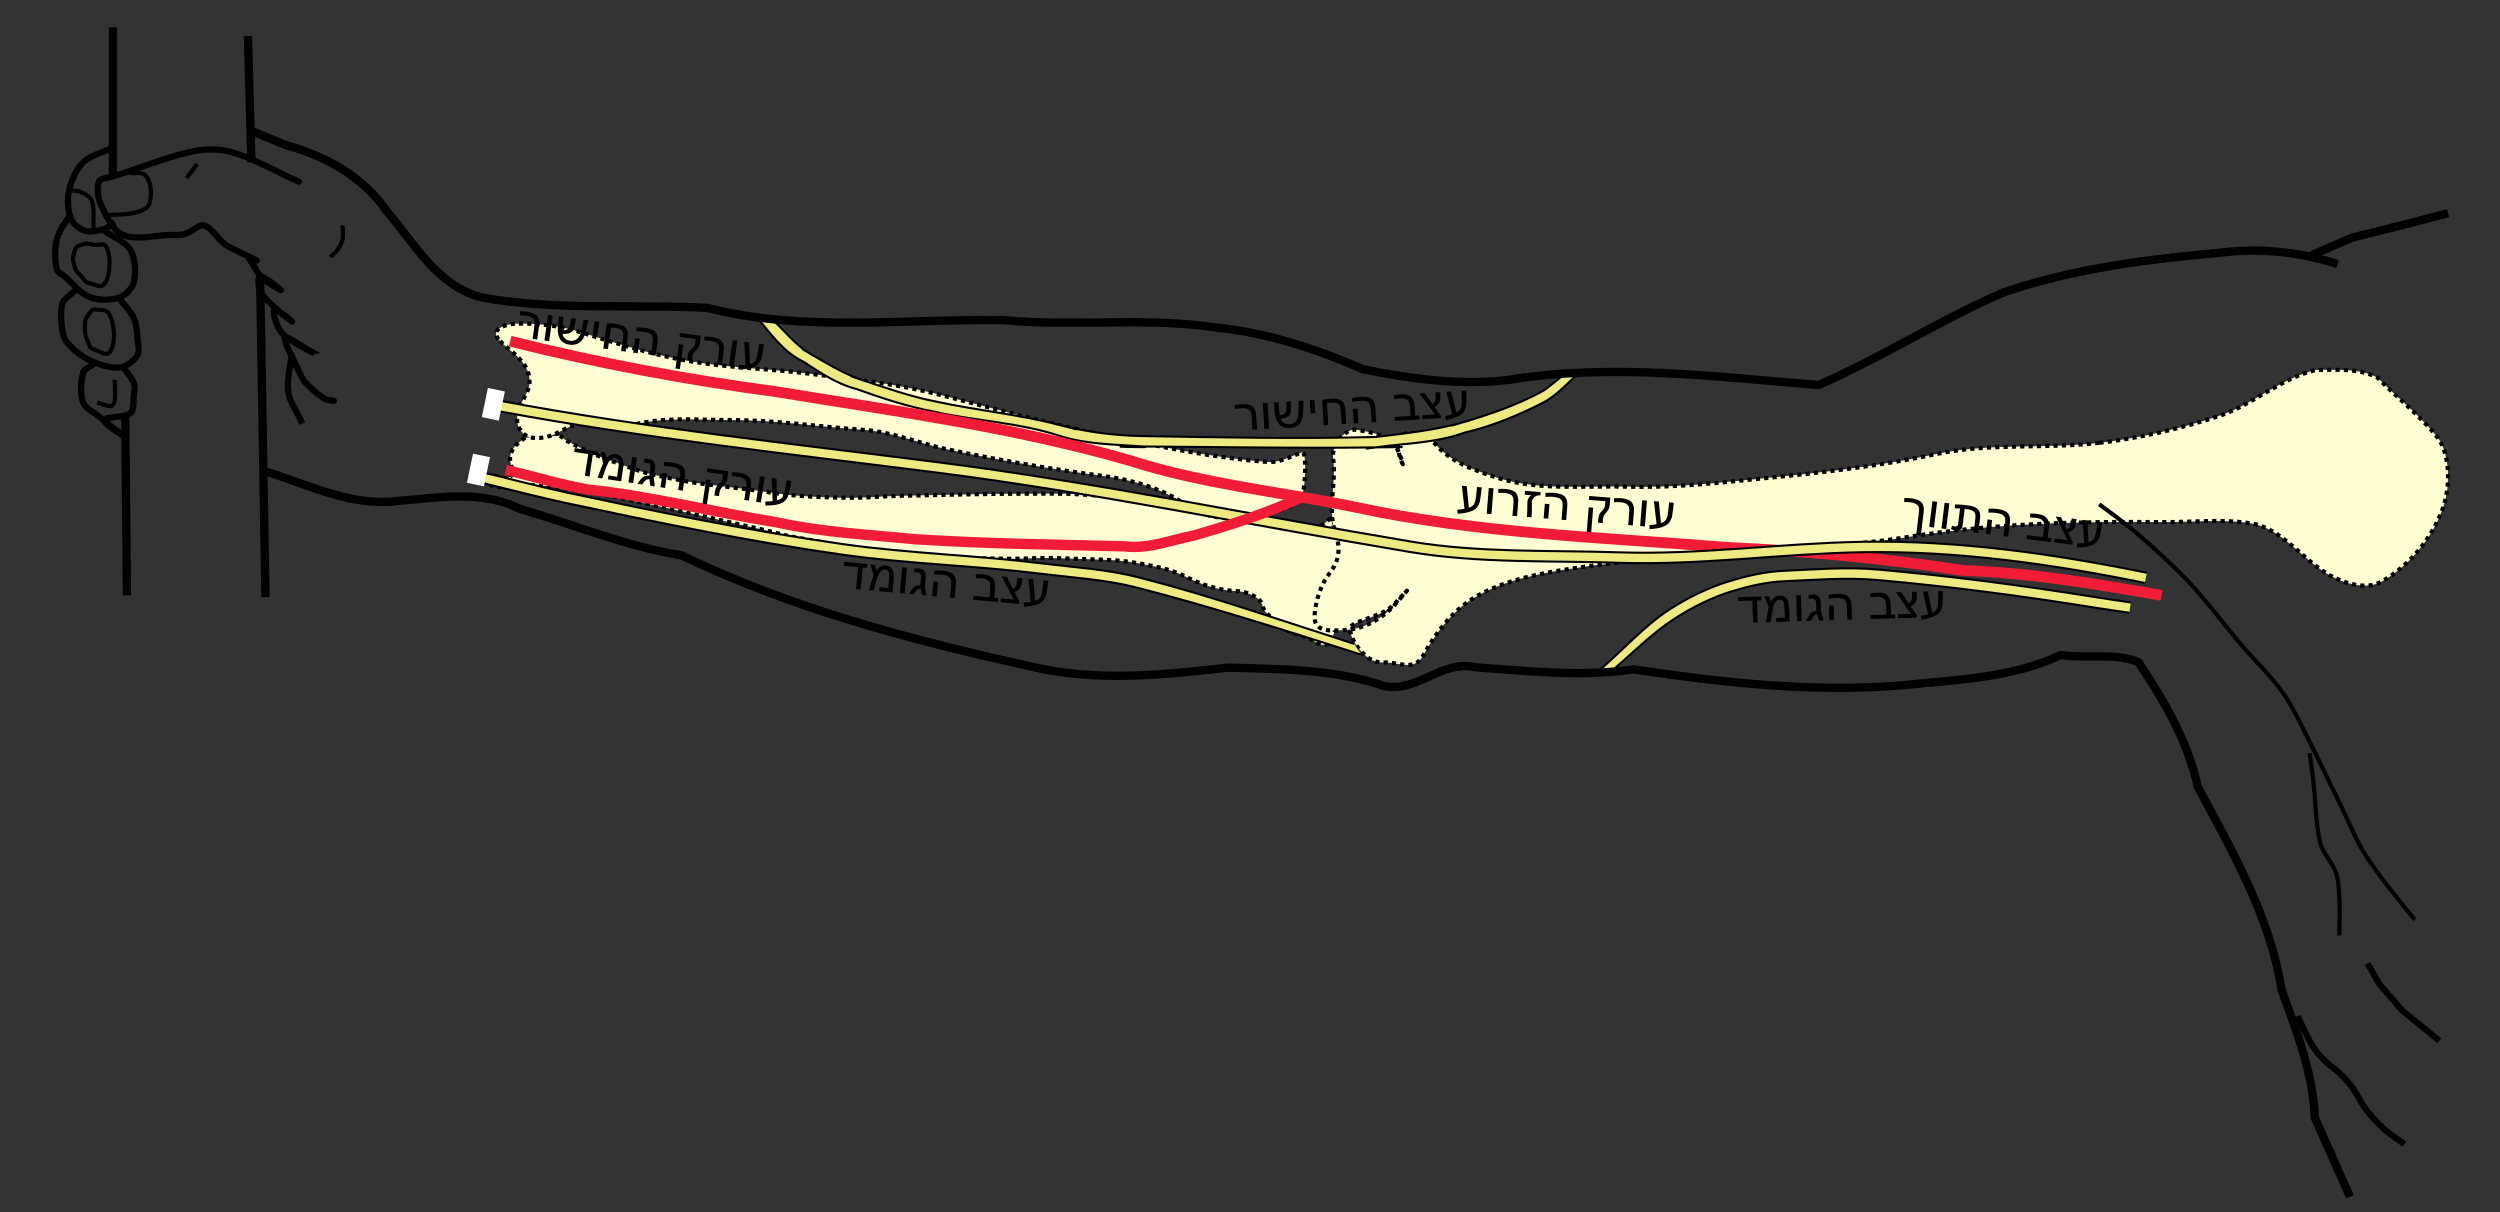
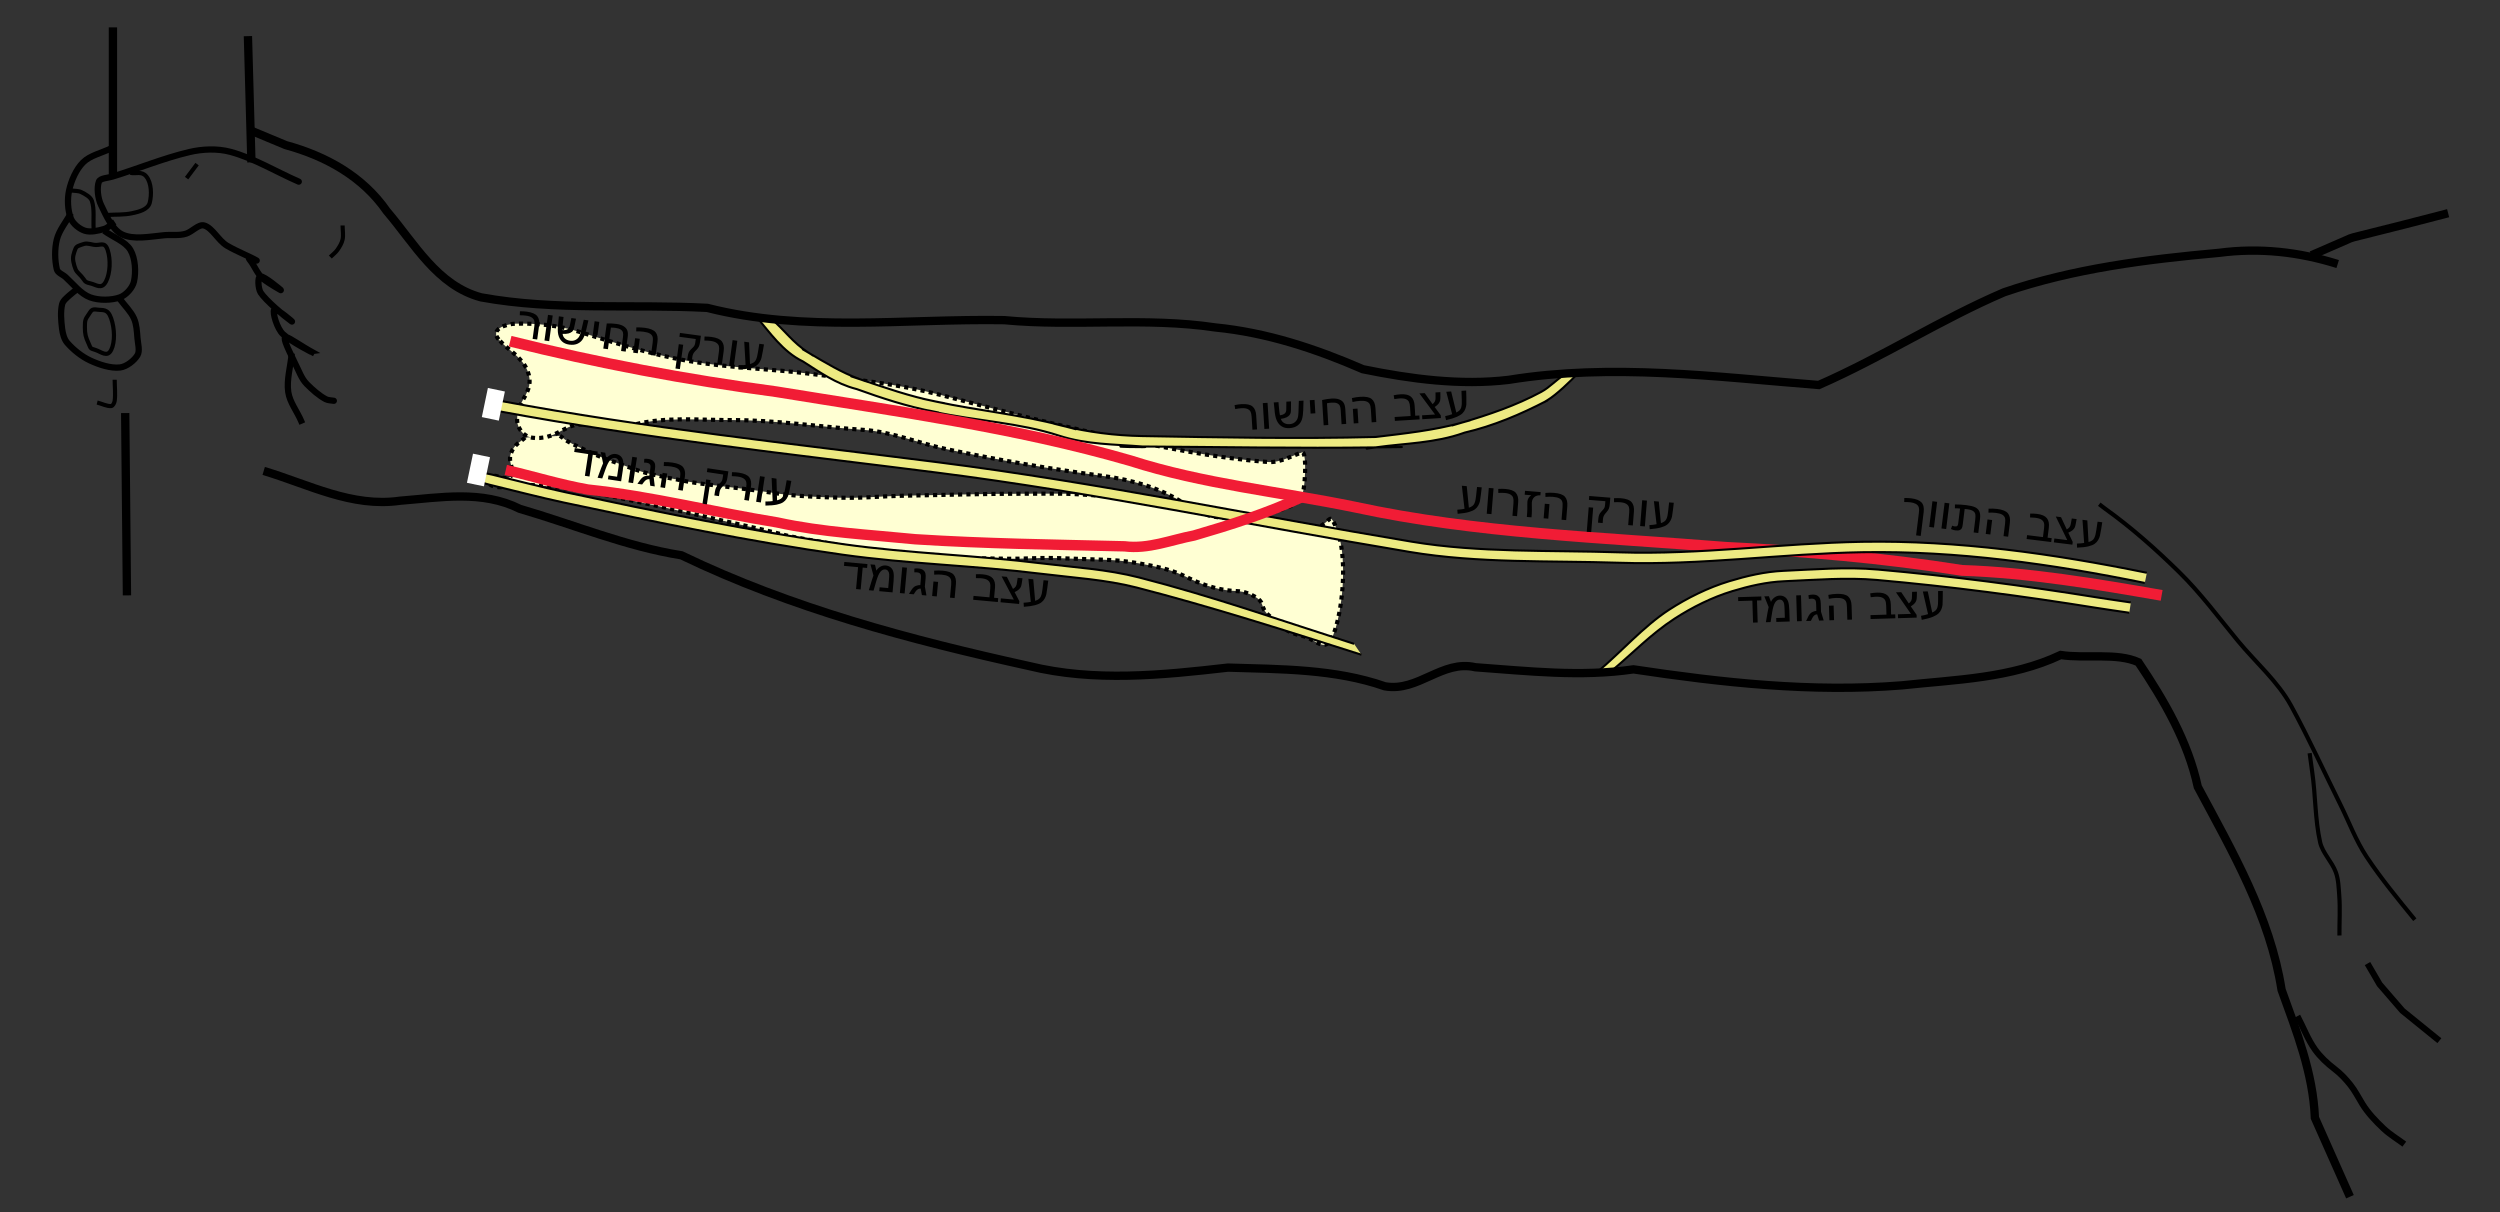
<svg xmlns="http://www.w3.org/2000/svg" xmlns:ns1="http://sodipodi.sourceforge.net/DTD/sodipodi-0.dtd" xmlns:ns2="http://www.inkscape.org/namespaces/inkscape" id="svg2" ns1:version="0.32" ns2:version="0.45.1" width="600" height="291" version="1.0" ns1:docbase="E:\My Documents\My Videos" ns1:docname="Gray1235.svg" ns2:output_extension="org.inkscape.output.svg.inkscape">
  <rect width="100%" height="100%" fill="#333333" stroke="none" />
  <defs id="defs5" />
  <ns1:namedview ns2:window-height="968" ns2:window-width="1280" ns2:pageshadow="2" ns2:pageopacity="0.0" guidetolerance="10.0" gridtolerance="10.0" objecttolerance="10.0" borderopacity="1.0" bordercolor="#666666" pagecolor="#ffffff" id="base" ns2:zoom="1.1883333" ns2:cx="313.96657" ns2:cy="138.40945" ns2:window-x="-4" ns2:window-y="-4" ns2:current-layer="svg2" />
  <g id="g3608">
    <path id="path3194" d="M 60.343,38.966 L 59.501,8.672" style="fill:none;fill-rule:evenodd;stroke:#000000;stroke-width:2;stroke-linecap:butt;stroke-linejoin:miter;stroke-miterlimit:4;stroke-dasharray:none;stroke-opacity:1" />
    <path id="path3196" d="M 27.103,6.568 L 27.103,41.912" style="fill:none;fill-rule:evenodd;stroke:#000000;stroke-width:2;stroke-linecap:butt;stroke-linejoin:miter;stroke-miterlimit:4;stroke-dasharray:none;stroke-opacity:1" />
    <path id="path2161" d="M 587.552,51.168 C 580.552,52.996 573.546,54.798 566.522,56.531 C 565.405,56.813 564.264,57.028 563.235,57.57 C 560.401,58.802 557.567,60.034 554.732,61.266" style="fill:none;fill-rule:evenodd;stroke:#000000;stroke-width:2;stroke-linecap:butt;stroke-linejoin:miter;stroke-miterlimit:4;stroke-dasharray:none;stroke-opacity:1" />
    <path ns1:nodetypes="csssssssssssssssssssccsss" id="path3142" d="M 71.703,43.595 C 66.233,41.21 60.939,37.958 55.293,36.442 C 52.194,35.609 48.604,35.752 45.458,36.495 C 39.212,37.968 33.14,40.504 26.946,42.391 C 25.854,42.724 24.066,42.737 23.737,43.595 C 23.197,44.997 23.475,47.578 24.254,49.201 C 25.466,51.726 26.902,55.042 29.207,56.217 C 31.935,57.609 35.969,56.783 39.357,56.455 C 41.115,56.285 43.005,56.615 44.658,56.079 C 46.156,55.594 47.685,53.748 48.982,54.114 C 50.982,54.677 52.397,57.733 54.48,58.966 C 56.758,60.315 60.235,61.693 61.605,62.529 C 61.952,62.741 58.856,61 59.965,62.383 C 61.114,63.816 61.759,65.767 63.149,66.916 C 64.464,68.002 67.603,69.773 67.495,69.682 C 67.369,69.573 63.427,66.214 62.446,66.316 C 61.821,66.38 61.909,69.216 62.559,70.226 C 63.747,72.07 68.167,75.821 69.966,77.104 C 70.881,77.755 66.19,73.744 65.812,74.31 C 65.348,75.006 66.503,78.903 67.916,80.201 C 69.935,82.053 75.438,84.867 75.49,84.829 C 68.285,80.879 66.136,77.591 70.837,87.248 C 71.711,88.919 72.334,90.884 73.645,92.193 C 74.996,93.543 76.525,94.921 78.178,95.801 C 78.752,96.107 79.472,96.06 80.118,96.189" style="fill:none;fill-rule:evenodd;stroke:#000000;stroke-width:1.5;stroke-linecap:round;stroke-linejoin:miter;stroke-miterlimit:4;stroke-dasharray:none;stroke-opacity:1" />
    <path ns1:nodetypes="cssc" id="path3145" d="M 70.02,84.829 C 69.74,87.914 68.752,91.119 69.178,94.086 C 69.533,96.551 71.332,98.766 72.324,101.144 C 72.397,101.315 72.471,101.487 72.545,101.659" style="fill:none;fill-rule:evenodd;stroke:#000000;stroke-width:1.5;stroke-linecap:butt;stroke-linejoin:miter;stroke-miterlimit:4;stroke-dasharray:none;stroke-opacity:1" />
    <path ns1:nodetypes="cssssss" id="path3148" d="M 26.682,35.6 C 24.438,36.722 21.633,37.283 19.95,38.966 C 18.267,40.649 17.102,43.332 16.584,45.698 C 16.12,47.82 16.246,50.491 17.005,52.431 C 17.508,53.717 19.064,54.963 20.371,55.376 C 21.729,55.805 23.556,55.379 24.999,54.955 C 25.941,54.678 26.682,53.833 27.524,53.272" style="fill:none;fill-rule:evenodd;stroke:#000000;stroke-width:1.5;stroke-linecap:butt;stroke-linejoin:miter;stroke-miterlimit:4;stroke-dasharray:none;stroke-opacity:1" />
    <path ns1:nodetypes="cssssssss" id="path3151" d="M 24.999,55.376 C 27.103,56.919 30.102,57.943 31.31,60.004 C 32.487,62.011 32.657,65.303 32.152,67.578 C 31.816,69.09 30.24,70.841 28.786,71.365 C 26.733,72.104 23.741,72.141 21.633,71.365 C 19.383,70.536 17.623,68.227 15.746,66.506 C 15.053,65.87 13.837,65.483 13.639,64.633 C 13.135,62.475 13.078,59.724 13.639,57.48 C 14.2,55.236 15.883,53.272 17.005,51.168" style="fill:none;fill-rule:evenodd;stroke:#000000;stroke-width:1.5;stroke-linecap:butt;stroke-linejoin:miter;stroke-miterlimit:4;stroke-dasharray:none;stroke-opacity:1" />
    <path ns1:nodetypes="cssssssssss" id="path3154" d="M 28.786,71.785 C 29.908,73.328 31.394,74.717 32.152,76.414 C 32.789,77.84 32.863,79.561 32.993,81.153 C 33.104,82.51 33.616,84.208 32.993,85.25 C 32.213,86.555 30.344,88.022 28.786,88.195 C 26.557,88.443 23.803,87.525 21.633,86.512 C 19.595,85.561 17.627,83.969 16.163,82.304 C 15.39,81.425 15.047,80.069 14.901,78.883 C 14.665,76.976 14.49,74.843 14.901,73.048 C 15.102,72.17 16.018,71.482 16.713,70.84 C 17.331,70.27 18.029,69.787 18.688,69.261" style="fill:none;fill-rule:evenodd;stroke:#000000;stroke-width:1.5;stroke-linecap:butt;stroke-linejoin:miter;stroke-miterlimit:4;stroke-dasharray:none;stroke-opacity:1" />
-     <path ns1:nodetypes="csssssssss" id="path3157" d="M 29.627,88.195 C 30.469,89.457 31.631,90.626 32.152,91.982 C 32.456,92.773 32.248,93.766 32.128,94.639 C 31.919,96.146 32.288,98.287 31.31,99.135 C 29.912,100.346 25.292,99.866 24.999,100.818 C 24.731,101.689 29.834,104.75 29.627,104.605 C 29.36,104.416 25.54,101.477 23.568,99.827 C 22.331,98.791 20.437,98.005 19.95,96.61 C 19.231,94.549 19.373,91.571 19.95,89.457 C 20.215,88.486 21.633,88.055 22.474,87.353" style="fill:none;fill-rule:evenodd;stroke:#000000;stroke-width:1.5;stroke-linecap:butt;stroke-linejoin:miter;stroke-miterlimit:4;stroke-dasharray:none;stroke-opacity:1" />
    <path ns1:nodetypes="cssss" id="path3160" d="M 31.31,41.491 C 32.573,41.771 34.005,40.999 35.097,42.332 C 36.389,43.909 36.42,46.754 35.939,48.644 C 35.509,50.331 33.259,50.839 31.731,51.168 C 29.683,51.61 27.804,51.449 25.84,51.589" style="fill:none;fill-rule:evenodd;stroke:#000000;stroke-width:1px;stroke-linecap:butt;stroke-linejoin:miter;stroke-opacity:1" />
    <path ns1:nodetypes="csss" id="path3163" d="M 22.474,54.955 C 22.334,52.711 22.714,50.203 22.054,48.223 C 21.732,47.258 20.475,46.592 19.529,46.119 C 18.792,45.751 17.846,45.839 17.005,45.698" style="fill:none;fill-rule:evenodd;stroke:#000000;stroke-width:1px;stroke-linecap:butt;stroke-linejoin:miter;stroke-opacity:1" />
    <path ns1:nodetypes="cssssssss" id="path3166" d="M 25.84,60.004 C 26.577,62.213 26.472,65.579 25.42,67.578 C 24.368,69.576 23.106,68.314 21.633,67.999 C 20.16,67.683 20.476,67.367 19.529,66.316 C 18.582,65.264 18.267,65.264 17.846,63.791 C 17.425,62.318 17.425,61.687 17.846,60.425 C 18.267,59.163 18.372,59.163 19.529,58.742 C 20.686,58.321 20.897,58.426 22.474,58.742 C 24.052,59.058 25.104,57.795 25.84,60.004 z " style="fill:none;fill-rule:evenodd;stroke:#000000;stroke-width:1px;stroke-linecap:butt;stroke-linejoin:miter;stroke-opacity:1" />
    <path ns1:nodetypes="csssssss" id="path3168" d="M 26.682,76.414 C 27.524,78.833 27.629,82.094 26.682,83.987 C 25.735,85.881 24.263,84.408 22.895,83.987 C 21.528,83.567 21.843,83.672 21.212,82.304 C 20.581,80.937 20.371,80.201 20.371,78.518 C 20.371,76.835 20.476,76.624 21.212,75.572 C 21.948,74.52 21.948,74.1 23.316,74.31 C 24.683,74.52 25.84,73.994 26.682,76.414 z " style="fill:none;fill-rule:evenodd;stroke:#000000;stroke-width:1px;stroke-linecap:butt;stroke-linejoin:miter;stroke-opacity:1" />
    <path ns1:nodetypes="csss" id="path3170" d="M 27.524,91.14 C 27.524,92.823 27.739,94.572 27.524,96.189 C 27.459,96.675 27.109,97.409 26.682,97.452 C 25.706,97.549 24.438,96.891 23.316,96.61" style="fill:none;fill-rule:evenodd;stroke:#000000;stroke-width:1px;stroke-linecap:butt;stroke-linejoin:miter;stroke-opacity:1" />
    <path id="path3173" d="M 47.299,39.387 L 44.775,42.753" style="fill:none;fill-rule:evenodd;stroke:#000000;stroke-width:1px;stroke-linecap:butt;stroke-linejoin:miter;stroke-opacity:1" />
    <path ns1:nodetypes="csss" id="path3175" d="M 82.222,54.114 C 82.222,55.236 82.451,56.412 82.222,57.48 C 82.03,58.375 81.492,59.243 80.96,60.004 C 80.511,60.646 79.838,61.126 79.277,61.687" style="fill:none;fill-rule:evenodd;stroke:#000000;stroke-width:1px;stroke-linecap:butt;stroke-linejoin:miter;stroke-opacity:1" />
    <path ns1:nodetypes="cssssss" id="path3178" d="M 551.366,243.875 C 552.795,246.555 553.88,249.493 555.633,251.928 C 556.893,253.68 558.557,255.227 560.274,256.54 C 561.789,257.698 562.94,258.936 564.061,260.336 C 565.188,261.743 565.995,263.37 566.988,264.976 C 568.325,267.137 570.18,269.092 572.05,270.853 C 573.553,272.27 575.372,273.345 577.033,274.59" style="fill:none;fill-rule:evenodd;stroke:#000000;stroke-width:1.5;stroke-linecap:butt;stroke-linejoin:miter;stroke-miterlimit:4;stroke-dasharray:none;stroke-opacity:1" />
    <path id="path3181" d="M 585.448,249.766 C 582.493,247.366 579.521,244.984 576.577,242.573 C 574.759,240.465 572.92,238.373 571.115,236.255 C 570.142,234.588 569.17,232.92 568.197,231.252" style="fill:none;fill-rule:evenodd;stroke:#000000;stroke-width:1.5;stroke-linecap:butt;stroke-linejoin:miter;stroke-miterlimit:4;stroke-dasharray:none;stroke-opacity:1" />
    <path ns1:nodetypes="csssss" id="path3187" d="M 561.465,224.52 C 561.439,221.346 561.664,218.15 561.426,214.993 C 561.282,213.083 561.237,211.066 560.581,209.293 C 559.655,206.794 557.405,204.714 556.827,202.13 C 555.606,196.674 555.744,190.848 554.922,185.24 C 554.704,183.749 554.515,182.254 554.312,180.762" style="fill:none;fill-rule:evenodd;stroke:#000000;stroke-width:1px;stroke-linecap:butt;stroke-linejoin:miter;stroke-opacity:1" />
-     <path id="path3190" d="M 62.446,67.578 L 63.709,143.314" style="fill:none;fill-rule:evenodd;stroke:#000000;stroke-width:2;stroke-linecap:butt;stroke-linejoin:miter;stroke-miterlimit:4;stroke-dasharray:none;stroke-opacity:1" />
    <path id="path3192" d="M 30.469,142.893 L 30.048,99.135" style="fill:none;fill-rule:evenodd;stroke:#000000;stroke-width:2;stroke-linecap:butt;stroke-linejoin:miter;stroke-miterlimit:4;stroke-dasharray:none;stroke-opacity:1" />
    <g transform="translate(0.595,1e-5)" id="g3324">
      <path ns1:nodetypes="cssssssssssssssssssssssssssssss" style="fill:#ffffd3;fill-opacity:1;fill-rule:evenodd;stroke:#000000;stroke-width:1;stroke-linecap:butt;stroke-linejoin:miter;stroke-miterlimit:4;stroke-dasharray:1, 1;stroke-dashoffset:0;stroke-opacity:1" d="M 125.386,105.025 C 124.544,105.972 122.861,106.498 122.02,108.812 C 121.178,111.126 123.177,112.914 122.02,114.282 C 120.863,115.649 118.338,113.651 117.391,114.282 C 116.445,114.913 115.919,116.281 118.233,116.806 C 120.547,117.332 121.178,116.07 126.648,116.386 C 132.118,116.701 132.959,116.912 140.112,118.069 C 147.265,119.226 145.372,118.91 155.259,121.014 C 165.147,123.118 169.67,124.275 179.663,126.484 C 189.656,128.693 185.449,128.167 195.231,129.85 C 205.014,131.533 207.959,132.164 218.794,133.216 C 229.628,134.268 229.208,133.847 238.569,134.058 C 247.931,134.268 246.985,133.637 256.241,134.058 C 265.498,134.478 267.181,134.058 275.596,135.741 C 284.011,137.424 283.801,139.001 289.902,140.79 C 296.003,142.578 296.424,141.105 300,142.893 C 303.576,144.682 301.262,145.523 304.208,147.942 C 307.153,150.362 307.889,151.729 311.781,152.571 C 315.673,153.412 317.672,157.725 319.776,151.309 C 321.879,144.892 322.721,133.006 320.196,126.905 C 317.672,120.804 319.776,128.482 309.677,126.905 C 299.579,125.327 291.585,122.592 279.804,120.593 C 268.022,118.595 270.968,119.436 262.553,118.91 C 254.137,118.384 256.978,118.489 246.143,118.489 C 235.309,118.489 231.417,118.7 219.215,118.91 C 207.013,119.121 207.854,119.752 197.335,119.331 C 186.816,118.91 186.501,118.384 177.139,117.227 C 167.777,116.07 167.146,116.175 159.888,114.703 C 152.63,113.23 153.576,113.23 148.107,111.337 C 142.637,109.443 141.585,108.812 138.008,107.129 C 134.432,105.446 134.853,105.236 133.801,104.604" id="path3322" />
-       <path ns1:nodetypes="cssssssssssssssssssssssssssssccss" style="fill:#ffffd3;fill-opacity:1;fill-rule:evenodd;stroke:#000000;stroke-width:1;stroke-linecap:butt;stroke-linejoin:miter;stroke-miterlimit:4;stroke-dasharray:1, 1;stroke-dashoffset:0;stroke-opacity:1" d="M 503.226,106.288 C 490.262,107.798 476.958,106.239 464.069,108.982 C 450.716,111.823 437.155,113.367 423.567,114.702 C 412.524,115.788 401.528,117.108 390.402,116.806 C 379.645,116.515 368.474,117.881 358.182,114.486 C 352.883,112.737 347.478,110.821 343.722,106.413 C 341.454,103.751 335.594,102.611 334.923,105.867 C 334.309,108.848 337.665,114.954 335.17,108.697 C 333.457,104.4 328.505,103.689 324.806,103.146 C 322.442,102.799 318.884,106.588 319.355,109.947 C 320.187,115.878 317.916,122.511 319.933,128.073 C 321.196,131.557 320.82,134.612 318.6,137.429 C 316.393,140.229 315.156,144.216 314.905,147.636 C 314.58,152.055 319.351,151.359 322.429,151.182 C 327.251,150.905 331.702,148.046 334.744,144.506 C 338.756,139.84 337.027,141.835 333.879,145.151 C 331.145,148.031 324.557,148.859 323.562,150.467 C 322.645,151.95 326.521,159.315 331.417,158.989 C 334.663,158.773 338.79,161.22 340.86,157.5 C 343.875,152.081 347.83,146.716 353.114,143.515 C 359.055,139.916 365.972,138.258 372.893,137.059 C 385.176,134.933 397.676,134.066 410.091,132.933 C 425.866,131.493 441.762,131.392 457.437,128.862 C 477.528,125.619 497.971,125.116 518.235,125.299 C 525.449,125.364 532.895,124.487 539.832,125.642 C 547.096,126.852 552.032,134.38 558.459,138.023 C 562.128,140.102 567.352,141.628 570.983,139.591 C 578.063,135.621 584.007,128.041 586.115,120.593 C 587.471,115.804 587.268,108.701 584.432,105.025 C 580.713,100.205 574.77,95.471 570.03,90.669 C 565.649,88.275 560.145,88.83 555.282,88.781 C 546.718,90.77 540.187,97.127 531.837,99.879 C 522.58,102.93 512.861,105.165 503.226,106.288 z " id="path3316" />
      <path ns1:nodetypes="csssssssssssssssssssssss" style="fill:#ffffd3;fill-opacity:1;fill-rule:evenodd;stroke:#000000;stroke-width:1;stroke-linecap:butt;stroke-linejoin:miter;stroke-miterlimit:4;stroke-dasharray:1, 1;stroke-dashoffset:0;stroke-opacity:1" d="M 119.074,81.463 C 116.983,79.035 120.747,77.727 123.282,77.676 C 128.36,77.574 133.421,78.09 138.353,79.614 C 146.922,82.262 155.506,85.029 164.352,86.587 C 174.202,88.322 184.313,88.481 194.259,89.761 C 204.652,91.099 215.151,92.183 225.289,94.815 C 238.158,98.156 250.993,101.613 264.014,104.322 C 277.164,107.057 290.389,109.891 303.765,110.885 C 306.683,111.102 309.834,109.204 311.893,108.584 C 312.825,108.304 312.704,113.395 312.501,115.495 C 312.261,117.979 312.082,120.171 309.273,121.427 C 304.798,123.427 299.898,124.062 295.14,124.312 C 291.441,124.507 287.496,123.503 284.269,121.29 C 278.273,117.176 271.194,115.161 263.936,114.204 C 251.43,112.554 238.923,110.396 226.563,107.797 C 219.923,106.4 213.482,103.641 206.718,103.177 C 196.075,102.446 185.46,100.795 174.796,100.818 C 167.009,100.834 159.088,99.956 151.474,101.944 C 146.344,103.284 139.615,100.722 135.905,102.501 C 133.725,103.546 132.158,104.658 129.851,105.004 C 127.29,105.388 125.122,105.074 123.883,102.461 C 122.92,100.429 123.973,97.561 125.073,95.688 C 126.382,93.458 127.05,91.613 125.991,88.963 C 124.655,85.62 121.182,83.91 119.074,81.463 z " id="path3319" />
    </g>
    <path ns1:nodetypes="csssssss" id="path3184" d="M 579.557,220.734 C 575.54,215.816 571.497,210.928 567.979,205.625 C 565.398,201.733 563.785,197.312 561.715,193.146 C 557.774,185.218 554.072,177.102 549.861,169.38 C 546.682,163.551 541.342,158.965 537.07,153.779 C 532.489,148.219 528.158,142.371 523.032,137.336 C 517.438,131.842 511.544,126.598 505.14,122.023 C 504.69,121.701 504.261,121.35 503.821,121.014" style="fill:none;fill-rule:evenodd;stroke:#000000;stroke-width:1px;stroke-linecap:butt;stroke-linejoin:miter;stroke-opacity:1" />
    <path ns1:nodetypes="csssssssssssssssssssssssssssssssssssssss" id="path3369" d="M 181.704,76.213 C 184.63,79.661 187.922,84.449 192.656,86.719 C 192.713,86.746 192.759,86.779 192.812,86.812 C 196.694,89.282 200.629,92.096 205.469,93.344 C 205.511,93.355 205.553,93.36 205.594,93.375 C 211.569,95.54 217.69,97.537 224.188,98.812 C 228.927,99.743 216.724,97.235 224.188,98.844 C 234.355,101.035 244.648,101.438 254.188,104.562 C 260.766,106.717 267.575,106.624 274.125,107.156 C 279.138,107.563 260.133,107.072 274.156,107.156 C 292.802,107.268 311.517,107.623 330.219,107.375 C 344.247,107.189 330.25,107.383 330.281,107.375 C 330.312,107.367 325.076,108.086 330.344,107.344 C 337.187,106.379 344.381,106.365 351.281,103.906 C 351.334,103.887 351.383,103.856 351.438,103.844 C 358.421,102.231 364.969,99.425 371.094,96.25 C 371.663,95.955 371.188,96.234 371.25,96.188 C 371.312,96.141 369.555,97.129 371.344,96.062 C 373.545,94.75 376.969,91.436 378.711,89.598 C 380.087,88.147 377.19,88.941 375.497,89.944 C 373.351,91.214 372.084,92.869 369.875,94.062 C 363.815,97.337 357.2,99.564 350.719,101.469 C 345.791,102.917 350.688,101.461 350.656,101.469 C 350.625,101.477 355.582,100.126 350.594,101.5 C 344.052,103.302 337.197,104.021 330.156,104.875 C 330.115,104.88 330.073,104.874 330.031,104.875 C 311.468,105.359 292.825,104.977 274.188,104.656 C 267.564,104.542 261.162,103.716 254.969,102.188 C 250.287,101.032 254.977,102.164 254.969,102.156 C 254.961,102.148 262.36,104.115 254.938,102.156 C 244.798,99.481 234.59,98.521 224.75,96.406 C 217.224,94.789 224.719,96.383 224.688,96.375 C 224.656,96.367 229.308,97.29 224.625,96.375 C 218.46,95.171 212.479,93.054 206.312,91 C 201.772,89.487 206.281,90.984 206.25,90.969 C 206.219,90.953 209.41,92.101 206.188,90.938 C 201.974,89.416 198.124,87.044 194,84.625 C 191.025,82.88 193.969,84.586 193.938,84.562 C 193.906,84.539 196.723,86.377 193.875,84.531 C 190.202,82.151 188.54,79.487 184.884,76.282" style="fill:#edea82;fill-opacity:1;fill-rule:evenodd;stroke:#000000;stroke-width:0.5;stroke-linecap:butt;stroke-linejoin:miter;stroke-miterlimit:4;stroke-dasharray:none;stroke-opacity:1" />
    <path id="path3136" d="M 561.044,63.37 C 551.748,60.454 542.281,59.403 532.6,60.677 C 515.141,62.254 497.662,64.437 480.998,70.139 C 465.82,76.636 451.703,85.751 436.5,92.403 C 411.751,90.442 386.821,87.15 362.095,91.164 C 350.486,92.559 338.518,90.95 327.103,88.616 C 315.722,83.677 304.048,79.805 291.644,78.585 C 274.9,76.074 257.778,78.44 241.011,76.835 C 217.25,76.442 193.077,79.816 169.739,73.889 C 151.657,72.932 133.339,74.627 115.462,71.365 C 104.905,68.531 99.498,58.474 92.824,50.674 C 87.033,42.309 78.177,37.451 68.574,34.823 C 65.83,33.679 63.086,32.536 60.343,31.393" style="fill:none;fill-rule:evenodd;stroke:#000000;stroke-width:2;stroke-linecap:butt;stroke-linejoin:miter;stroke-miterlimit:4;stroke-dasharray:none;stroke-opacity:1" />
    <path id="path3359" d="M 518.794,142.893 C 502.908,140.13 487.016,137.43 470.872,136.896 C 452.073,133.919 433.146,132.269 414.144,131.353 C 384.404,128.949 354.435,128.027 325.175,121.702 C 307.181,117.989 288.812,116.2 271.254,110.554 C 243.486,102.519 214.799,98.677 186.337,94.017 C 164.839,91.15 143.481,87.152 122.44,81.884" style="fill:none;fill-opacity:1;fill-rule:evenodd;stroke:#f11c35;stroke-width:2.6;stroke-linecap:butt;stroke-linejoin:miter;stroke-miterlimit:4;stroke-dasharray:none;stroke-opacity:1" />
    <path ns1:nodetypes="cssssccssssc" id="path3560" d="M 515.25,137.469 C 492.817,132.887 469.879,129.641 446.969,130.031 C 427.406,130.365 408.059,133.198 388.688,132.562 C 371.932,132.013 355.066,132.718 338.781,130 C 300.944,123.686 263.209,115.787 225.062,110.938 C 189.981,106.478 154.855,102.705 120.156,96.219 L 119.688,98.688 C 154.514,105.198 189.701,108.951 224.75,113.406 C 262.764,118.239 300.439,126.143 338.344,132.469 C 354.972,135.244 371.965,134.517 388.594,135.062 C 408.262,135.707 427.652,132.861 447,132.531 C 469.646,132.145 492.419,135.346 514.75,139.906" style="fill:#edea82;fill-opacity:1;fill-rule:evenodd;stroke:#000000;stroke-width:0.5;stroke-linecap:butt;stroke-linejoin:miter;stroke-miterlimit:4;stroke-dasharray:none;stroke-opacity:1" />
    <path id="path3362" d="M 312.396,119.331 C 304.089,123.193 295.353,125.964 286.574,128.519 C 281.033,129.576 275.618,131.848 269.892,131.119 C 253.153,130.704 236.39,130.493 219.681,129.422 C 208.601,128.311 197.443,127.775 186.536,125.386 C 171.342,122.935 156.383,119.108 141.061,117.486 C 134.435,116.319 127.951,114.294 121.388,112.785" style="fill:none;fill-rule:evenodd;stroke:#f11c35;stroke-width:2.5;stroke-linecap:butt;stroke-linejoin:miter;stroke-miterlimit:4;stroke-dasharray:none;stroke-opacity:1" />
    <path ns1:nodetypes="csscsssccsssssc" id="path3546" d="M 511.406,144.594 C 508.745,144.192 506.102,143.829 503.469,143.406 C 485.957,140.593 468.311,138.25 450.656,136.688 C 446.864,136.352 443.09,136.348 439.312,136.469 C 435.535,136.59 431.779,136.84 428.062,137 C 423.605,137.192 419.16,138.235 415,139.5 C 409.917,141.046 404.965,143.501 400.531,146.375 C 394.495,150.287 388.684,156.853 383.346,161.294 L 386.307,161.412 C 391.807,156.836 396.218,152.156 401.906,148.469 C 406.17,145.705 410.939,143.338 415.75,141.875 C 419.8,140.644 424.015,139.678 428.156,139.5 C 435.662,139.177 443.145,138.542 450.438,139.188 C 468.02,140.743 485.596,143.069 503.062,145.875 C 505.727,146.303 508.386,146.663 511.031,147.062" style="fill:#edea82;fill-opacity:1;fill-rule:evenodd;stroke:#000000;stroke-width:0.5;stroke-linecap:butt;stroke-linejoin:miter;stroke-miterlimit:4;stroke-dasharray:none;stroke-opacity:1" />
    <path id="path3139" d="M 63.288,113.02 C 74.084,116.258 84.432,121.842 96.017,120.173 C 105.72,119.405 115.649,117.577 124.753,122.119 C 137.667,125.884 150.285,131.166 163.537,133.271 C 189.899,145.981 218.437,153.559 246.936,159.84 C 262.637,163.709 278.911,162.031 294.725,160.223 C 307.375,160.614 320.386,160.526 332.372,164.714 C 340.37,166.12 346.099,158.28 354.097,160.144 C 366.752,161.05 379.361,162.511 392.033,160.644 C 413.288,163.846 434.88,166.22 456.435,164.486 C 469.315,163.101 482.65,162.828 494.564,157.199 C 500.583,158.127 508.042,156.571 513.227,158.937 C 519.431,168.182 525.1,177.926 527.471,188.847 C 535.768,204.352 544.818,219.966 547.58,237.564 C 551.184,247.578 555.133,257.51 555.574,268.279 C 558.379,274.59 561.184,280.902 563.989,287.213" style="fill:none;fill-rule:evenodd;stroke:#000000;stroke-width:2;stroke-linecap:butt;stroke-linejoin:miter;stroke-miterlimit:4;stroke-dasharray:none;stroke-opacity:1" />
    <path ns1:nodetypes="cssssccssssc" id="path3567" d="M 326.754,157.14 C 309.314,151.569 290.438,145.54 272.75,141 C 265.366,139.105 257.531,138.653 249.75,137.688 C 234.038,135.738 218.052,135.356 202.219,133.125 C 179.741,129.958 157.427,125.326 135.25,120.594 C 129.276,119.319 123.41,117.755 117.531,116.344 C 111.653,114.933 112.174,112.486 118.094,113.906 C 124.014,115.327 129.89,116.899 135.781,118.156 C 157.948,122.886 180.192,127.473 202.562,130.625 C 218.205,132.829 234.186,133.249 250.062,135.219 C 257.735,136.171 265.679,136.618 273.375,138.594 C 291.158,143.158 307.541,148.953 324.979,154.523" style="fill:#edea82;fill-opacity:1;fill-rule:evenodd;stroke:#000000;stroke-width:0.5;stroke-linecap:butt;stroke-linejoin:miter;stroke-miterlimit:4;stroke-dasharray:none;stroke-opacity:1" />
    <rect transform="matrix(0.979,0.204,-0.204,0.979,0,0)" y="67.266" x="133.623" height="7.14" width="4.165" id="rect3604" style="fill:#ffffff;fill-opacity:1;stroke:none;stroke-width:0.5;stroke-linecap:round;stroke-miterlimit:4;stroke-dasharray:none;stroke-dashoffset:0;stroke-opacity:1" />
    <rect transform="matrix(0.979,0.204,-0.204,0.979,0,0)" y="83.431" x="133.343" height="7.14" width="4.165" id="rect3606" style="fill:#ffffff;fill-opacity:1;stroke:none;stroke-width:0.5;stroke-linecap:round;stroke-miterlimit:4;stroke-dasharray:none;stroke-dashoffset:0;stroke-opacity:1" />
  </g>
  <path style="font-size:12px;font-style:normal;font-variant:normal;font-weight:normal;font-stretch:normal;text-align:end;line-height:100%;writing-mode:lr-tb;text-anchor:end;fill:#000000;fill-opacity:1;stroke:none;stroke-width:1px;stroke-linecap:butt;stroke-linejoin:miter;stroke-opacity:1;font-family:Arial" d="M 348.516,99.41 L 347.103,94.026 L 348.278,93.953 L 349.512,99.002 C 350.158,98.7 350.55,98.299 350.688,97.799 C 350.825,97.3 350.871,96.679 350.825,95.939 L 350.752,93.8 L 351.881,93.731 L 351.924,95.378 C 351.941,96.171 351.942,96.729 351.924,97.051 C 351.907,97.373 351.827,97.731 351.685,98.125 C 351.543,98.519 351.321,98.868 351.019,99.17 C 350.717,99.473 350.264,99.76 349.661,100.032 C 349.057,100.304 348.188,100.571 347.054,100.833 L 346.836,99.872 C 347.527,99.728 348.087,99.574 348.516,99.41 L 348.516,99.41 z M 345.687,94.114 L 345.698,95.234 C 345.701,95.606 345.678,95.908 345.628,96.14 C 345.577,96.372 345.456,96.615 345.265,96.869 C 345.073,97.124 344.759,97.396 344.323,97.685 L 345.779,99.673 L 345.819,100.334 L 341.351,100.61 L 341.293,99.675 L 344.411,99.482 L 340.658,94.424 L 341.927,94.346 L 343.822,96.994 C 344.102,96.761 344.296,96.519 344.406,96.268 C 344.515,96.017 344.556,95.667 344.529,95.218 L 344.523,94.185 L 345.687,94.114 z M 339.662,99.775 L 340.65,99.714 L 340.708,100.65 L 334.772,101.017 L 334.714,100.081 L 338.545,99.844 L 338.414,97.727 C 338.378,97.15 338.287,96.721 338.141,96.438 C 337.994,96.156 337.747,95.939 337.399,95.788 C 337.051,95.638 336.52,95.584 335.807,95.628 C 335.553,95.644 335.163,95.696 334.636,95.783 L 334.486,94.865 C 335.007,94.746 335.564,94.669 336.156,94.632 C 337.271,94.563 338.094,94.755 338.625,95.208 C 339.156,95.66 339.452,96.378 339.513,97.36 L 339.662,99.775 z M 324.453,95.538 C 325.152,95.373 325.834,95.27 326.501,95.229 C 327.795,95.149 328.705,95.334 329.23,95.783 C 329.754,96.231 330.047,96.951 330.109,97.941 L 330.316,101.292 L 329.199,101.361 L 329.01,98.309 C 328.972,97.689 328.871,97.238 328.709,96.957 C 328.547,96.675 328.285,96.47 327.923,96.342 C 327.561,96.213 327.042,96.17 326.368,96.212 C 325.838,96.245 325.25,96.336 324.606,96.485 L 324.453,95.538 z M 325.801,98.061 L 326.017,101.558 L 324.9,101.627 L 324.684,98.13 L 325.801,98.061 z M 323.093,101.739 L 321.976,101.808 L 321.768,98.445 C 321.74,97.989 321.667,97.633 321.55,97.379 C 321.432,97.124 321.217,96.927 320.903,96.787 C 320.589,96.648 320.147,96.596 319.578,96.632 C 319.247,96.652 318.878,96.702 318.472,96.782 L 318.795,102.005 L 317.678,102.074 L 317.303,96.003 C 318.128,95.815 318.89,95.7 319.588,95.656 C 320.352,95.609 320.974,95.683 321.454,95.879 C 321.934,96.074 322.281,96.353 322.495,96.715 C 322.709,97.078 322.837,97.594 322.878,98.265 L 323.093,101.739 z M 315.487,95.98 L 315.686,99.191 L 314.545,99.262 L 314.347,96.051 L 315.487,95.98 z M 306.832,96.515 L 306.917,97.52 C 307.005,98.552 307.094,99.264 307.185,99.658 C 307.598,99.632 307.964,99.506 308.282,99.279 C 308.601,99.052 308.742,98.65 308.707,98.073 L 308.727,96.398 L 309.849,96.329 L 309.83,98.291 C 309.827,98.624 309.805,98.877 309.765,99.052 C 309.725,99.227 309.632,99.415 309.486,99.615 C 309.34,99.816 309.101,99.998 308.768,100.162 C 308.436,100.325 307.983,100.448 307.409,100.53 C 307.532,100.946 307.779,101.269 308.15,101.5 C 308.52,101.732 308.965,101.831 309.483,101.799 C 309.963,101.77 310.367,101.63 310.696,101.381 C 311.025,101.132 311.26,100.822 311.402,100.451 C 311.543,100.08 311.62,99.56 311.634,98.89 L 311.721,96.213 L 312.844,96.144 L 312.775,98.455 C 312.747,99.322 312.645,100.048 312.47,100.634 C 312.295,101.221 311.958,101.707 311.459,102.094 C 310.961,102.481 310.3,102.7 309.477,102.751 C 308.748,102.796 308.126,102.657 307.611,102.335 C 307.096,102.013 306.697,101.531 306.412,100.891 C 306.128,100.252 305.952,99.386 305.885,98.294 L 305.697,96.586 L 306.832,96.515 z M 304.212,96.677 L 304.595,102.882 L 303.455,102.953 L 303.071,96.748 L 304.212,96.677 z M 296.297,97.225 C 296.892,97.102 297.441,97.025 297.944,96.994 C 299.199,96.917 300.089,97.105 300.612,97.56 C 301.135,98.015 301.427,98.732 301.487,99.711 L 301.695,103.062 L 300.583,103.13 L 300.395,100.078 C 300.36,99.512 300.273,99.089 300.134,98.808 C 299.996,98.527 299.749,98.307 299.395,98.149 C 299.041,97.991 298.556,97.931 297.94,97.969 C 297.522,97.995 297.026,98.065 296.45,98.179 L 296.297,97.225 z " id="text3646" />
  <path style="font-size:12px;font-style:normal;font-variant:normal;font-weight:normal;font-stretch:normal;text-align:end;line-height:100%;writing-mode:lr-tb;text-anchor:end;fill:#000000;fill-opacity:1;stroke:none;stroke-width:1px;stroke-linecap:butt;stroke-linejoin:miter;stroke-opacity:1;font-family:Arial" d="M 500.192,130.307 L 499.793,124.755 L 500.962,124.9 L 501.246,130.089 C 501.937,129.911 502.396,129.589 502.623,129.123 C 502.85,128.657 503.009,128.056 503.101,127.32 L 503.421,125.204 L 504.544,125.343 L 504.283,126.97 C 504.155,127.753 504.053,128.301 503.976,128.615 C 503.9,128.928 503.756,129.265 503.544,129.627 C 503.332,129.988 503.05,130.29 502.697,130.532 C 502.344,130.773 501.846,130.972 501.203,131.129 C 500.56,131.286 499.657,131.388 498.493,131.437 L 498.456,130.452 C 499.162,130.437 499.741,130.389 500.192,130.307 L 500.192,130.307 z M 498.386,124.581 L 498.19,125.684 C 498.125,126.05 498.047,126.343 497.954,126.562 C 497.862,126.78 497.699,126.997 497.464,127.212 C 497.228,127.427 496.87,127.637 496.388,127.841 L 497.453,130.063 L 497.372,130.72 L 492.929,130.17 L 493.044,129.239 L 496.144,129.623 L 493.385,123.962 L 494.647,124.118 L 496.023,127.069 C 496.34,126.892 496.576,126.69 496.73,126.463 C 496.884,126.236 496.988,125.9 497.044,125.454 L 497.228,124.438 L 498.386,124.581 z M 491.422,129.039 L 492.405,129.16 L 492.29,130.091 L 486.387,129.36 L 486.503,128.43 L 490.311,128.901 L 490.572,126.796 C 490.643,126.222 490.632,125.783 490.54,125.478 C 490.448,125.174 490.245,124.915 489.931,124.703 C 489.616,124.491 489.105,124.341 488.395,124.254 C 488.143,124.222 487.75,124.201 487.216,124.19 L 487.237,123.26 C 487.771,123.239 488.332,123.266 488.922,123.339 C 490.03,123.476 490.804,123.816 491.243,124.358 C 491.681,124.9 491.84,125.66 491.719,126.637 L 491.422,129.039 z M 477.252,122.077 C 477.968,122.044 478.658,122.068 479.321,122.15 C 480.608,122.31 481.468,122.658 481.902,123.196 C 482.335,123.734 482.491,124.495 482.369,125.48 L 481.956,128.812 L 480.846,128.674 L 481.221,125.639 C 481.298,125.022 481.282,124.561 481.174,124.254 C 481.067,123.948 480.847,123.698 480.514,123.505 C 480.182,123.313 479.68,123.175 479.01,123.092 C 478.482,123.026 477.888,123.008 477.228,123.036 L 477.252,122.077 z M 478.113,124.805 L 477.682,128.282 L 476.572,128.145 L 477.002,124.668 L 478.113,124.805 z M 468.228,126.965 L 468.522,126.157 C 468.715,126.251 468.93,126.313 469.167,126.343 C 469.434,126.376 469.626,126.34 469.741,126.234 C 469.856,126.128 469.933,125.92 469.972,125.61 L 470.412,122.051 C 470.079,122.01 469.666,121.994 469.172,122.004 L 469.188,121.067 C 470.086,121.064 470.99,121.119 471.901,121.232 C 472.824,121.346 473.524,121.511 474.001,121.728 C 474.478,121.944 474.821,122.275 475.032,122.72 C 475.243,123.166 475.298,123.79 475.199,124.592 L 474.786,127.924 L 473.676,127.787 L 474.052,124.751 C 474.126,124.15 474.135,123.705 474.078,123.414 C 474.022,123.124 473.851,122.872 473.566,122.66 C 473.282,122.448 472.787,122.298 472.081,122.21 L 471.521,122.153 L 471.059,125.892 C 471.011,126.28 470.938,126.572 470.841,126.768 C 470.744,126.965 470.574,127.115 470.331,127.219 C 470.087,127.323 469.741,127.347 469.291,127.291 C 468.927,127.246 468.572,127.137 468.228,126.965 L 468.228,126.965 z M 467.845,120.801 L 467.082,126.97 L 465.948,126.83 L 466.711,120.66 L 467.845,120.801 z M 464.915,120.438 L 464.151,126.608 L 463.017,126.467 L 463.781,120.297 L 464.915,120.438 z M 457.034,119.521 C 457.641,119.51 458.193,119.535 458.689,119.596 C 459.845,119.739 460.665,120.064 461.149,120.571 C 461.633,121.078 461.81,121.86 461.679,122.918 L 460.973,128.623 L 459.862,128.486 L 460.532,123.078 C 460.615,122.407 460.587,121.919 460.45,121.615 C 460.312,121.311 460.073,121.073 459.732,120.9 C 459.392,120.728 458.985,120.613 458.512,120.554 C 458.093,120.503 457.592,120.48 457.009,120.487 L 457.034,119.521 z " id="text3650" />
  <path style="font-size:12px;font-style:normal;font-variant:normal;font-weight:normal;font-stretch:normal;text-align:end;line-height:100%;writing-mode:lr-tb;text-anchor:end;fill:#000000;fill-opacity:1;stroke:none;stroke-width:1px;stroke-linecap:butt;stroke-linejoin:miter;stroke-opacity:1;font-family:Arial" d="M 462.728,147.389 L 461.484,141.964 L 462.661,141.928 L 463.737,147.013 C 464.392,146.731 464.797,146.342 464.95,145.847 C 465.102,145.352 465.168,144.733 465.145,143.992 L 465.138,141.852 L 466.268,141.817 L 466.26,143.465 C 466.253,144.259 466.236,144.816 466.209,145.137 C 466.181,145.459 466.091,145.814 465.937,146.204 C 465.782,146.593 465.55,146.935 465.238,147.227 C 464.927,147.52 464.465,147.793 463.853,148.047 C 463.242,148.3 462.365,148.54 461.223,148.766 L 461.035,147.799 C 461.731,147.676 462.295,147.539 462.728,147.389 L 462.728,147.389 z M 460.066,142.007 L 460.042,143.128 C 460.034,143.499 460.001,143.8 459.943,144.03 C 459.886,144.261 459.758,144.5 459.558,144.749 C 459.358,144.997 459.036,145.259 458.591,145.534 L 459.984,147.567 L 460.004,148.229 L 455.53,148.366 L 455.501,147.429 L 458.623,147.333 L 455.03,142.161 L 456.3,142.122 L 458.113,144.828 C 458.399,144.604 458.601,144.369 458.718,144.121 C 458.836,143.873 458.887,143.524 458.874,143.075 L 458.901,142.043 L 460.066,142.007 z M 453.867,147.479 L 454.857,147.448 L 454.886,148.385 L 448.941,148.567 L 448.913,147.63 L 452.749,147.513 L 452.684,145.393 C 452.666,144.815 452.588,144.382 452.451,144.095 C 452.313,143.809 452.073,143.584 451.73,143.423 C 451.387,143.261 450.858,143.192 450.143,143.213 C 449.89,143.221 449.498,143.261 448.969,143.331 L 448.847,142.409 C 449.371,142.307 449.93,142.247 450.524,142.229 C 451.64,142.195 452.457,142.412 452.973,142.881 C 453.49,143.349 453.763,144.076 453.793,145.06 L 453.867,147.479 z M 438.798,142.769 C 439.501,142.626 440.187,142.545 440.854,142.524 C 442.151,142.485 443.054,142.698 443.565,143.163 C 444.075,143.628 444.346,144.356 444.376,145.348 L 444.479,148.704 L 443.36,148.738 L 443.266,145.681 C 443.247,145.06 443.161,144.606 443.008,144.32 C 442.855,144.033 442.599,143.82 442.241,143.681 C 441.883,143.541 441.366,143.482 440.691,143.503 C 440.16,143.519 439.57,143.592 438.921,143.721 L 438.798,142.769 z M 440.067,145.333 L 440.174,148.835 L 439.055,148.87 L 438.948,145.367 L 440.067,145.333 z M 436.988,144.911 L 437.046,146.821 L 437.685,148.911 L 436.59,148.945 L 436.116,147.435 C 435.635,147.45 435.244,147.753 434.942,148.345 L 434.616,149.005 L 433.474,149.04 L 433.936,148.065 C 434.212,147.486 434.54,147.101 434.921,146.912 C 435.302,146.723 435.635,146.623 435.92,146.615 L 435.87,144.981 C 435.86,144.645 435.828,144.391 435.774,144.219 C 435.72,144.046 435.607,143.91 435.436,143.81 C 435.265,143.71 435.041,143.664 434.764,143.672 C 434.525,143.679 434.313,143.706 434.127,143.75 L 434.018,142.863 C 434.277,142.769 434.596,142.716 434.974,142.704 C 435.505,142.688 435.914,142.775 436.202,142.966 C 436.489,143.156 436.688,143.395 436.798,143.683 C 436.908,143.971 436.972,144.38 436.988,144.911 L 436.988,144.911 z M 432.236,142.858 L 432.426,149.072 L 431.284,149.107 L 431.093,142.893 L 432.236,142.858 z M 424.479,145.693 L 423.439,143.128 L 424.534,143.094 L 425.033,144.451 C 425.204,144.043 425.481,143.693 425.862,143.402 C 426.244,143.111 426.66,142.959 427.109,142.945 C 427.585,142.93 428,143.04 428.353,143.273 C 428.706,143.507 428.968,143.855 429.138,144.319 C 429.309,144.783 429.408,145.485 429.437,146.426 L 429.521,149.161 L 426.317,149.259 L 426.288,148.322 L 428.362,148.259 L 428.306,146.437 C 428.285,145.75 428.247,145.25 428.193,144.937 C 428.138,144.624 428.015,144.372 427.824,144.18 C 427.632,143.989 427.396,143.898 427.115,143.906 C 426.677,143.92 426.312,144.156 426.02,144.617 C 425.727,145.077 425.49,145.867 425.31,146.986 L 424.941,149.301 L 423.81,149.336 L 424.228,146.896 C 424.268,146.664 424.352,146.263 424.479,145.693 L 424.479,145.693 z M 422.741,144.087 L 421.681,144.119 L 421.843,149.396 L 420.73,149.43 L 420.568,144.153 L 417.172,144.257 L 417.143,143.32 L 422.713,143.15 L 422.741,144.087 z " id="text3654" />
  <path style="font-size:12px;font-style:normal;font-variant:normal;font-weight:normal;font-stretch:normal;text-align:end;line-height:100%;writing-mode:lr-tb;text-anchor:end;fill:#000000;fill-opacity:1;stroke:none;stroke-width:1px;stroke-linecap:butt;stroke-linejoin:miter;stroke-opacity:1;font-family:Arial" d="M 397.577,125.811 L 396.939,120.282 L 398.113,120.376 L 398.621,125.548 C 399.304,125.341 399.748,124.999 399.955,124.524 C 400.162,124.049 400.295,123.441 400.354,122.701 L 400.584,120.574 L 401.711,120.665 L 401.521,122.301 C 401.426,123.089 401.347,123.641 401.285,123.958 C 401.222,124.274 401.093,124.617 400.896,124.987 C 400.7,125.358 400.431,125.671 400.089,125.928 C 399.747,126.184 399.258,126.405 398.622,126.589 C 397.986,126.773 397.088,126.914 395.928,127.013 L 395.849,126.031 C 396.554,125.986 397.13,125.913 397.577,125.811 L 397.577,125.811 z M 395.269,120.148 L 394.771,126.344 L 393.632,126.253 L 394.13,120.056 L 395.269,120.148 z M 387.356,119.571 C 387.962,119.533 388.517,119.535 389.019,119.575 C 390.273,119.676 391.127,119.988 391.58,120.513 C 392.034,121.037 392.221,121.788 392.143,122.765 L 391.874,126.112 L 390.765,126.023 L 391.009,122.974 C 391.055,122.409 391.029,121.978 390.931,121.68 C 390.833,121.382 390.62,121.13 390.292,120.924 C 389.964,120.717 389.492,120.589 388.877,120.54 C 388.46,120.506 387.959,120.505 387.372,120.536 L 387.356,119.571 z M 381.415,119.035 L 386.473,119.441 L 386.349,120.983 C 386.314,121.423 386.245,121.773 386.144,122.034 C 386.043,122.294 385.878,122.556 385.649,122.82 L 385.306,123.215 C 384.952,123.618 384.756,124.059 384.717,124.538 L 384.638,125.531 L 383.522,125.441 L 383.589,124.606 C 383.623,124.182 383.689,123.841 383.786,123.584 C 383.883,123.328 384.064,123.057 384.33,122.773 L 384.71,122.356 C 384.895,122.156 385.021,121.971 385.087,121.802 C 385.154,121.633 385.198,121.406 385.221,121.122 L 385.288,120.287 L 381.34,119.97 L 381.415,119.035 z M 380.819,127.623 L 381.291,121.747 L 382.36,121.833 L 381.888,127.708 L 380.819,127.623 z M 370.893,118.302 C 371.607,118.238 372.297,118.233 372.963,118.286 C 374.256,118.39 375.13,118.701 375.586,119.22 C 376.043,119.738 376.231,120.492 376.151,121.481 L 375.883,124.828 L 374.767,124.738 L 375.012,121.69 C 375.062,121.07 375.026,120.61 374.905,120.308 C 374.785,120.007 374.554,119.767 374.214,119.589 C 373.873,119.41 373.366,119.294 372.693,119.24 C 372.163,119.198 371.569,119.205 370.91,119.262 L 370.893,118.302 z M 371.87,120.991 L 371.59,124.483 L 370.474,124.394 L 370.755,120.901 L 371.87,120.991 z M 369.694,118.888 C 369.098,118.84 368.618,118.973 368.254,119.286 C 367.89,119.6 367.685,120.043 367.639,120.616 C 367.63,120.728 367.63,120.95 367.638,121.28 C 367.664,122.23 367.661,122.904 367.629,123.301 L 367.56,124.16 L 366.439,124.07 L 366.52,123.053 C 366.553,122.641 366.565,122.003 366.556,121.14 C 366.552,120.85 366.558,120.609 366.573,120.418 C 366.625,119.776 366.931,119.256 367.492,118.858 L 365.927,118.732 L 366.002,117.798 L 369.757,118.099 L 369.694,118.888 z M 359.578,117.341 C 360.185,117.303 360.739,117.305 361.241,117.345 C 362.495,117.446 363.349,117.758 363.802,118.282 C 364.256,118.807 364.444,119.558 364.365,120.535 L 364.096,123.882 L 362.987,123.793 L 363.232,120.744 C 363.277,120.179 363.251,119.748 363.153,119.45 C 363.056,119.152 362.843,118.9 362.514,118.693 C 362.186,118.487 361.714,118.359 361.099,118.309 C 360.683,118.276 360.181,118.275 359.595,118.306 L 359.578,117.341 z M 358.45,117.191 L 357.952,123.388 L 356.813,123.297 L 357.311,117.1 L 358.45,117.191 z M 351.483,122.111 L 350.845,116.581 L 352.019,116.675 L 352.527,121.848 C 353.21,121.64 353.654,121.298 353.861,120.823 C 354.068,120.348 354.201,119.74 354.26,119.001 L 354.49,116.874 L 355.617,116.964 L 355.427,118.601 C 355.332,119.388 355.254,119.941 355.191,120.257 C 355.128,120.573 354.999,120.916 354.803,121.287 C 354.606,121.657 354.337,121.97 353.995,122.227 C 353.653,122.484 353.164,122.704 352.528,122.888 C 351.893,123.072 350.995,123.214 349.835,123.313 L 349.755,122.33 C 350.46,122.285 351.036,122.212 351.483,122.111 L 351.483,122.111 z " id="text3658" />
  <path style="font-size:12px;font-style:normal;font-variant:normal;font-weight:normal;font-stretch:normal;text-align:end;line-height:100%;writing-mode:lr-tb;text-anchor:end;fill:#000000;fill-opacity:1;stroke:none;stroke-width:1px;stroke-linecap:butt;stroke-linejoin:miter;stroke-opacity:1;font-family:Arial" d="M 178.943,87.568 L 178.615,82.012 L 179.782,82.171 L 180,87.364 C 180.693,87.195 181.156,86.879 181.389,86.416 C 181.622,85.953 181.789,85.354 181.89,84.619 L 182.238,82.508 L 183.358,82.661 L 183.077,84.284 C 182.938,85.066 182.829,85.613 182.749,85.925 C 182.668,86.237 182.52,86.573 182.303,86.931 C 182.087,87.29 181.8,87.588 181.445,87.825 C 181.089,88.062 180.588,88.255 179.943,88.403 C 179.298,88.551 178.393,88.642 177.23,88.676 L 177.205,87.691 C 177.911,87.685 178.491,87.644 178.943,87.568 L 178.943,87.568 z M 176.955,81.784 L 176.112,87.944 L 174.98,87.789 L 175.823,81.629 L 176.955,81.784 z M 169.087,80.766 C 169.694,80.763 170.248,80.795 170.747,80.863 C 171.993,81.034 172.828,81.394 173.252,81.943 C 173.675,82.491 173.821,83.252 173.688,84.223 L 173.232,87.549 L 172.129,87.398 L 172.544,84.368 C 172.621,83.807 172.619,83.375 172.538,83.072 C 172.457,82.769 172.259,82.506 171.943,82.281 C 171.627,82.056 171.163,81.902 170.551,81.818 C 170.137,81.762 169.637,81.732 169.049,81.731 L 169.087,80.766 z M 163.185,79.899 L 168.212,80.587 L 168.002,82.12 C 167.943,82.557 167.855,82.903 167.739,83.157 C 167.624,83.411 167.444,83.664 167.201,83.914 L 166.836,84.29 C 166.46,84.673 166.24,85.102 166.175,85.578 L 166.04,86.565 L 164.931,86.413 L 165.044,85.583 C 165.102,85.161 165.187,84.824 165.298,84.574 C 165.409,84.323 165.605,84.063 165.887,83.794 L 166.29,83.399 C 166.485,83.209 166.621,83.032 166.697,82.867 C 166.773,82.702 166.83,82.478 166.868,82.195 L 166.982,81.365 L 163.058,80.828 L 163.185,79.899 z M 162.11,88.44 L 162.91,82.6 L 163.972,82.745 L 163.173,88.585 L 162.11,88.44 z M 152.72,78.579 C 153.437,78.555 154.127,78.588 154.789,78.678 C 156.073,78.854 156.929,79.214 157.355,79.757 C 157.782,80.301 157.928,81.064 157.793,82.047 L 157.338,85.373 L 156.229,85.221 L 156.644,82.191 C 156.728,81.576 156.718,81.114 156.614,80.806 C 156.511,80.498 156.294,80.246 155.964,80.049 C 155.634,79.852 155.135,79.708 154.465,79.616 C 153.939,79.544 153.345,79.518 152.684,79.538 L 152.72,78.579 z M 153.546,81.318 L 153.071,84.789 L 151.962,84.637 L 152.437,81.166 L 153.546,81.318 z M 150.168,84.392 L 149.059,84.24 L 149.516,80.902 C 149.578,80.449 149.577,80.086 149.512,79.813 C 149.447,79.54 149.274,79.304 148.993,79.106 C 148.713,78.908 148.29,78.77 147.725,78.693 C 147.396,78.648 147.025,78.625 146.611,78.623 L 145.901,83.807 L 144.792,83.656 L 145.618,77.63 C 146.464,77.608 147.234,77.644 147.927,77.739 C 148.685,77.843 149.281,78.038 149.713,78.324 C 150.145,78.609 150.43,78.951 150.569,79.349 C 150.708,79.746 150.731,80.278 150.64,80.943 L 150.168,84.392 z M 143.842,77.251 L 143.406,80.438 L 142.274,80.283 L 142.71,77.096 L 143.842,77.251 z M 135.25,76.074 L 135.137,77.076 C 135.02,78.105 134.967,78.821 134.979,79.225 C 135.389,79.281 135.772,79.229 136.13,79.069 C 136.487,78.909 136.704,78.542 136.783,77.97 L 137.131,76.332 L 138.246,76.485 L 137.841,78.404 C 137.773,78.73 137.702,78.975 137.628,79.138 C 137.554,79.302 137.426,79.467 137.244,79.636 C 137.061,79.804 136.791,79.935 136.433,80.03 C 136.075,80.125 135.606,80.156 135.027,80.124 C 135.066,80.556 135.245,80.921 135.563,81.221 C 135.881,81.521 136.297,81.706 136.812,81.776 C 137.288,81.842 137.711,81.784 138.083,81.604 C 138.454,81.425 138.746,81.167 138.958,80.831 C 139.169,80.495 139.347,80 139.492,79.346 L 140.103,76.739 L 141.218,76.891 L 140.697,79.144 C 140.498,79.988 140.256,80.681 139.969,81.221 C 139.682,81.761 139.256,82.172 138.691,82.454 C 138.126,82.735 137.436,82.82 136.619,82.708 C 135.895,82.609 135.313,82.351 134.871,81.934 C 134.429,81.516 134.132,80.966 133.979,80.283 C 133.826,79.599 133.824,78.716 133.972,77.632 L 134.124,75.92 L 135.25,76.074 z M 132.65,75.718 L 131.806,81.878 L 130.674,81.723 L 131.518,75.563 L 132.65,75.718 z M 124.781,74.7 C 125.389,74.697 125.942,74.729 126.442,74.797 C 127.688,74.968 128.523,75.328 128.946,75.877 C 129.37,76.426 129.515,77.186 129.382,78.157 L 128.927,81.483 L 127.824,81.332 L 128.239,78.302 C 128.316,77.741 128.314,77.309 128.233,77.006 C 128.152,76.703 127.954,76.44 127.637,76.215 C 127.321,75.99 126.857,75.836 126.246,75.752 C 125.832,75.696 125.331,75.667 124.744,75.665 L 124.781,74.7 z " id="text3662" />
  <path style="font-size:12px;font-style:normal;font-variant:normal;font-weight:normal;font-stretch:normal;text-align:end;line-height:100%;writing-mode:lr-tb;text-anchor:end;fill:#000000;fill-opacity:1;stroke:none;stroke-width:1px;stroke-linecap:butt;stroke-linejoin:miter;stroke-opacity:1;font-family:Arial" d="M 185.438,120.261 L 185.19,114.7 L 186.354,114.877 L 186.497,120.072 C 187.193,119.913 187.661,119.603 187.9,119.144 C 188.14,118.684 188.315,118.088 188.427,117.354 L 188.805,115.248 L 189.923,115.418 L 189.618,117.037 C 189.469,117.816 189.351,118.361 189.267,118.672 C 189.182,118.984 189.029,119.317 188.807,119.672 C 188.585,120.028 188.295,120.322 187.936,120.554 C 187.577,120.786 187.073,120.971 186.426,121.11 C 185.779,121.249 184.873,121.327 183.709,121.344 L 183.698,120.359 C 184.405,120.363 184.985,120.331 185.438,120.261 L 185.438,120.261 z M 183.533,114.449 L 182.602,120.596 L 181.472,120.425 L 182.403,114.278 L 183.533,114.449 z M 175.68,113.319 C 176.288,113.324 176.841,113.364 177.339,113.44 C 178.583,113.628 179.412,114 179.828,114.555 C 180.244,115.109 180.378,115.872 180.231,116.841 L 179.728,120.16 L 178.627,119.994 L 179.086,116.97 C 179.171,116.41 179.175,115.978 179.098,115.674 C 179.022,115.37 178.827,115.103 178.514,114.874 C 178.201,114.645 177.74,114.484 177.13,114.392 C 176.716,114.329 176.216,114.293 175.629,114.283 L 175.68,113.319 z M 169.791,112.367 L 174.808,113.127 L 174.577,114.657 C 174.511,115.093 174.418,115.437 174.299,115.69 C 174.179,115.943 173.996,116.192 173.749,116.439 L 173.379,116.81 C 172.998,117.187 172.772,117.613 172.7,118.088 L 172.55,119.073 L 171.444,118.905 L 171.569,118.077 C 171.633,117.656 171.722,117.321 171.837,117.071 C 171.952,116.822 172.152,116.565 172.437,116.3 L 172.846,115.911 C 173.044,115.724 173.182,115.549 173.26,115.385 C 173.339,115.221 173.399,114.998 173.442,114.716 L 173.567,113.887 L 169.651,113.294 L 169.791,112.367 z M 168.595,120.891 L 169.478,115.063 L 170.538,115.224 L 169.655,121.052 L 168.595,120.891 z M 159.347,110.897 C 160.064,110.883 160.753,110.926 161.413,111.026 C 162.696,111.221 163.546,111.592 163.965,112.142 C 164.383,112.691 164.518,113.456 164.369,114.437 L 163.866,117.757 L 162.76,117.589 L 163.218,114.565 C 163.311,113.951 163.308,113.489 163.209,113.18 C 163.109,112.87 162.896,112.615 162.569,112.413 C 162.242,112.212 161.745,112.06 161.077,111.959 C 160.551,111.879 159.958,111.845 159.297,111.855 L 159.347,110.897 z M 160.133,113.647 L 159.608,117.112 L 158.502,116.944 L 159.027,113.479 L 160.133,113.647 z M 157.181,112.678 L 156.894,114.567 L 157.146,116.738 L 156.063,116.574 L 155.868,115.004 C 155.393,114.932 154.954,115.16 154.55,115.687 L 154.11,116.278 L 152.981,116.107 L 153.611,115.231 C 153.986,114.711 154.379,114.392 154.788,114.274 C 155.196,114.156 155.542,114.119 155.824,114.162 L 156.069,112.545 C 156.119,112.213 156.133,111.957 156.111,111.778 C 156.089,111.599 156.002,111.445 155.852,111.315 C 155.702,111.186 155.49,111.1 155.216,111.059 C 154.98,111.023 154.766,111.011 154.575,111.021 L 154.628,110.128 C 154.899,110.083 155.222,110.088 155.597,110.145 C 156.122,110.224 156.509,110.384 156.757,110.623 C 157.005,110.862 157.158,111.133 157.215,111.436 C 157.272,111.739 157.26,112.153 157.181,112.678 L 157.181,112.678 z M 152.875,109.803 L 151.944,115.95 L 150.814,115.779 L 151.746,109.632 L 152.875,109.803 z M 144.735,111.195 L 144.174,108.485 L 145.257,108.649 L 145.504,110.073 C 145.745,109.703 146.08,109.409 146.508,109.191 C 146.936,108.974 147.373,108.898 147.817,108.966 C 148.288,109.037 148.676,109.219 148.981,109.513 C 149.286,109.806 149.481,110.196 149.566,110.683 C 149.65,111.17 149.621,111.878 149.48,112.809 L 149.07,115.515 L 145.901,115.034 L 146.042,114.108 L 148.093,114.418 L 148.366,112.617 C 148.469,111.937 148.522,111.438 148.524,111.121 C 148.527,110.803 148.451,110.533 148.298,110.31 C 148.144,110.087 147.928,109.954 147.65,109.912 C 147.217,109.847 146.815,110.014 146.445,110.414 C 146.074,110.814 145.699,111.549 145.32,112.617 L 144.54,114.828 L 143.422,114.659 L 144.272,112.334 C 144.353,112.113 144.507,111.734 144.735,111.195 L 144.735,111.195 z M 143.315,109.303 L 142.266,109.144 L 141.475,114.364 L 140.375,114.197 L 141.166,108.977 L 137.806,108.468 L 137.946,107.541 L 143.455,108.376 L 143.315,109.303 z " id="text3666" />
  <path style="font-size:12px;font-style:normal;font-variant:normal;font-weight:normal;font-stretch:normal;text-align:end;line-height:100%;writing-mode:lr-tb;text-anchor:end;fill:#000000;fill-opacity:1;stroke:none;stroke-width:1px;stroke-linecap:butt;stroke-linejoin:miter;stroke-opacity:1;font-family:Arial" d="M 247.388,144.451 L 246.812,138.914 L 247.985,139.022 L 248.435,144.2 C 249.12,143.999 249.569,143.663 249.781,143.19 C 249.993,142.717 250.133,142.111 250.2,141.372 L 250.453,139.248 L 251.58,139.351 L 251.371,140.985 C 251.268,141.772 251.183,142.323 251.117,142.639 C 251.051,142.954 250.918,143.296 250.717,143.664 C 250.517,144.032 250.244,144.343 249.899,144.595 C 249.555,144.848 249.063,145.063 248.425,145.24 C 247.787,145.417 246.888,145.549 245.727,145.635 L 245.658,144.652 C 246.363,144.614 246.94,144.547 247.388,144.451 L 247.388,144.451 z M 245.4,138.785 L 245.24,139.894 C 245.187,140.262 245.118,140.557 245.033,140.779 C 244.948,141 244.791,141.222 244.563,141.445 C 244.334,141.667 243.983,141.888 243.508,142.107 L 244.643,144.294 L 244.583,144.953 L 240.125,144.545 L 240.21,143.612 L 243.32,143.896 L 240.382,138.326 L 241.648,138.442 L 243.118,141.348 C 243.43,141.16 243.659,140.951 243.805,140.719 C 243.952,140.488 244.046,140.148 244.087,139.701 L 244.239,138.679 L 245.4,138.785 z M 238.582,143.463 L 239.569,143.553 L 239.483,144.487 L 233.561,143.945 L 233.646,143.011 L 237.468,143.361 L 237.661,141.248 C 237.714,140.673 237.689,140.234 237.588,139.933 C 237.486,139.631 237.274,139.379 236.954,139.177 C 236.633,138.975 236.116,138.842 235.404,138.777 C 235.152,138.754 234.758,138.745 234.224,138.751 L 234.215,137.821 C 234.748,137.783 235.31,137.791 235.902,137.845 C 237.014,137.947 237.798,138.262 238.254,138.79 C 238.71,139.318 238.893,140.073 238.803,141.053 L 238.582,143.463 z M 224.198,136.957 C 224.913,136.901 225.603,136.903 226.268,136.964 C 227.559,137.082 228.43,137.403 228.881,137.927 C 229.331,138.45 229.511,139.206 229.42,140.194 L 229.114,143.538 L 228,143.436 L 228.279,140.39 C 228.335,139.771 228.305,139.311 228.187,139.008 C 228.07,138.705 227.842,138.462 227.504,138.28 C 227.165,138.098 226.66,137.976 225.987,137.915 C 225.458,137.866 224.863,137.867 224.204,137.917 L 224.198,136.957 z M 225.145,139.656 L 224.826,143.145 L 223.711,143.043 L 224.03,139.554 L 225.145,139.656 z M 222.14,138.863 L 221.966,140.765 L 222.346,142.918 L 221.255,142.819 L 220.967,141.262 C 220.489,141.219 220.064,141.472 219.692,142.022 L 219.288,142.639 L 218.15,142.534 L 218.728,141.622 C 219.072,141.081 219.444,140.74 219.846,140.598 C 220.247,140.456 220.59,140.398 220.874,140.424 L 221.023,138.796 C 221.053,138.462 221.052,138.206 221.019,138.028 C 220.987,137.851 220.891,137.702 220.734,137.581 C 220.576,137.461 220.359,137.388 220.083,137.363 C 219.846,137.341 219.632,137.341 219.441,137.363 L 219.441,136.469 C 219.709,136.407 220.032,136.393 220.41,136.428 C 220.939,136.476 221.334,136.612 221.596,136.836 C 221.858,137.06 222.026,137.322 222.101,137.621 C 222.176,137.92 222.189,138.334 222.14,138.863 L 222.14,138.863 z M 217.672,136.248 L 217.106,142.439 L 215.968,142.335 L 216.535,136.144 L 217.672,136.248 z M 209.629,138.118 L 208.908,135.446 L 209.999,135.546 L 210.33,136.953 C 210.549,136.569 210.866,136.256 211.281,136.013 C 211.695,135.771 212.126,135.67 212.573,135.711 C 213.048,135.754 213.446,135.913 213.768,136.188 C 214.09,136.462 214.308,136.84 214.421,137.321 C 214.533,137.802 214.547,138.512 214.461,139.449 L 214.212,142.174 L 211.02,141.882 L 211.105,140.948 L 213.171,141.137 L 213.337,139.323 C 213.4,138.638 213.423,138.137 213.407,137.82 C 213.391,137.503 213.299,137.237 213.133,137.024 C 212.966,136.811 212.742,136.691 212.462,136.666 C 212.027,136.626 211.636,136.816 211.289,137.238 C 210.943,137.659 210.612,138.414 210.296,139.503 L 209.649,141.757 L 208.523,141.653 L 209.234,139.283 C 209.302,139.057 209.433,138.669 209.629,138.118 L 209.629,138.118 z M 208.099,136.313 L 207.043,136.217 L 206.562,141.474 L 205.453,141.373 L 205.935,136.115 L 202.55,135.806 L 202.636,134.872 L 208.185,135.38 L 208.099,136.313 z " id="text3676" />
</svg>